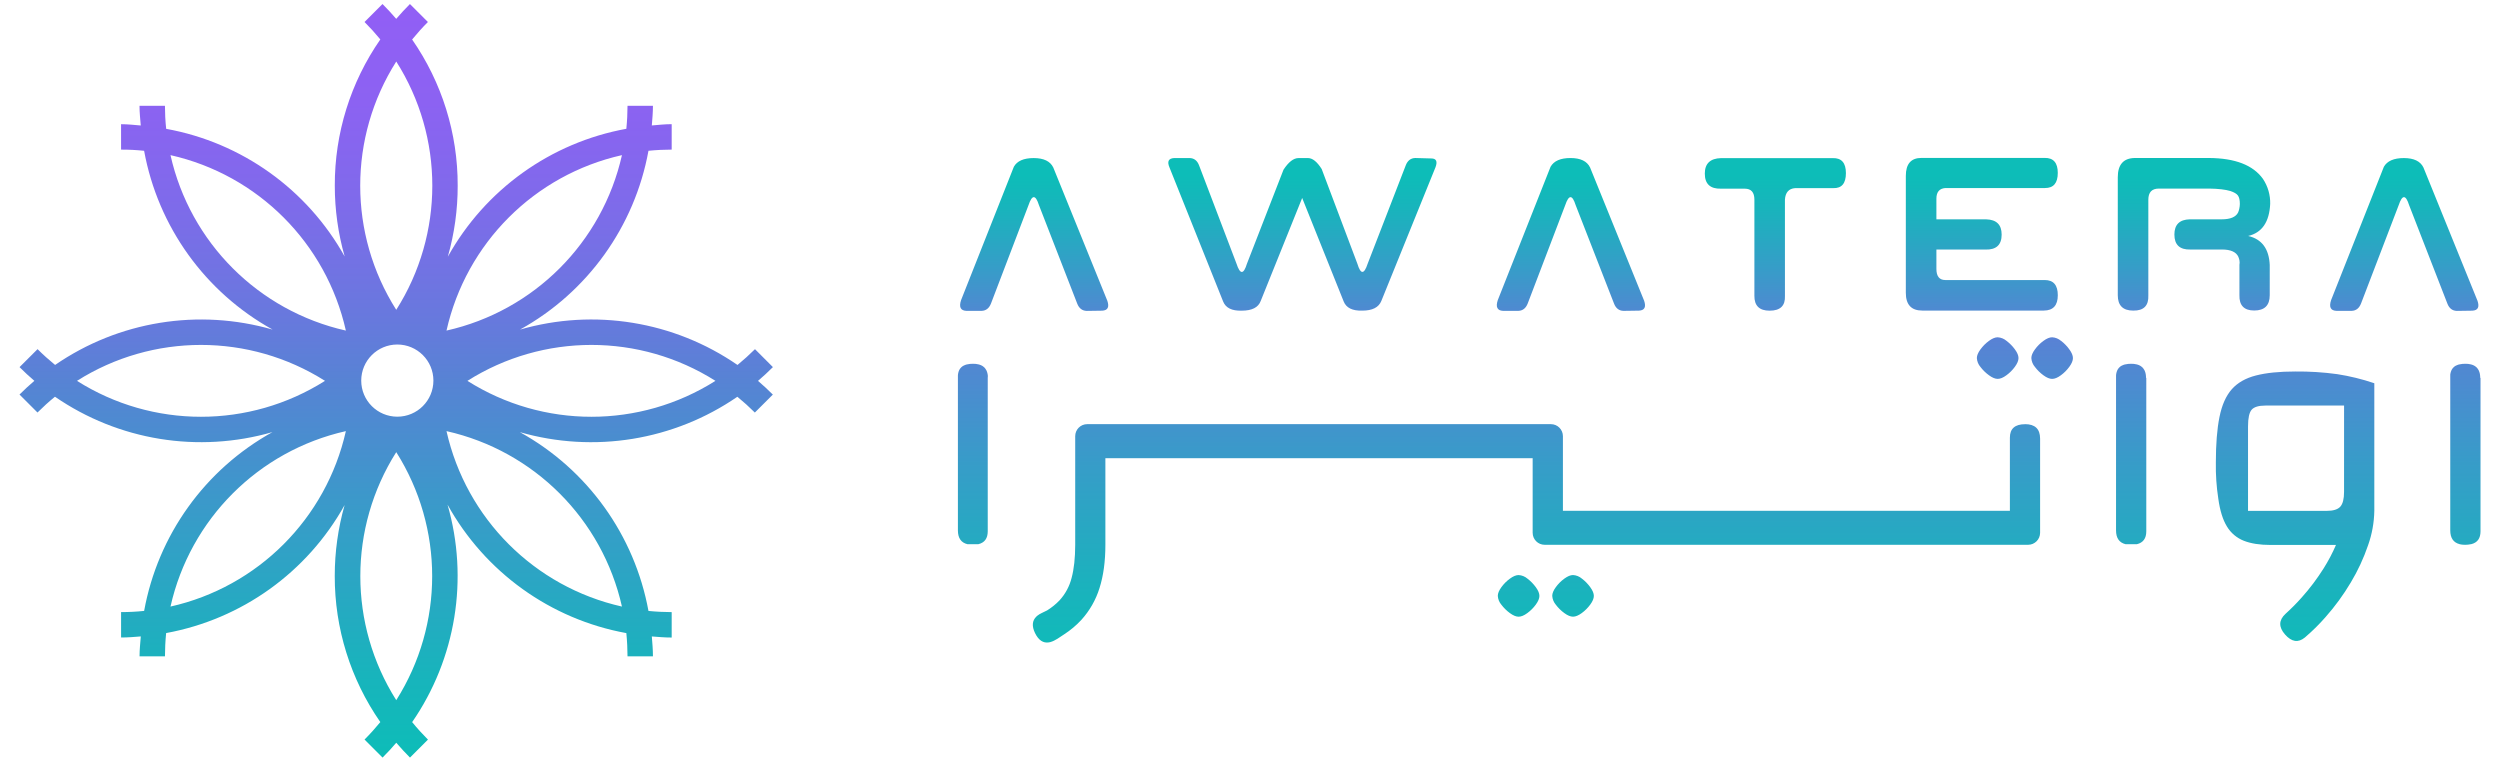
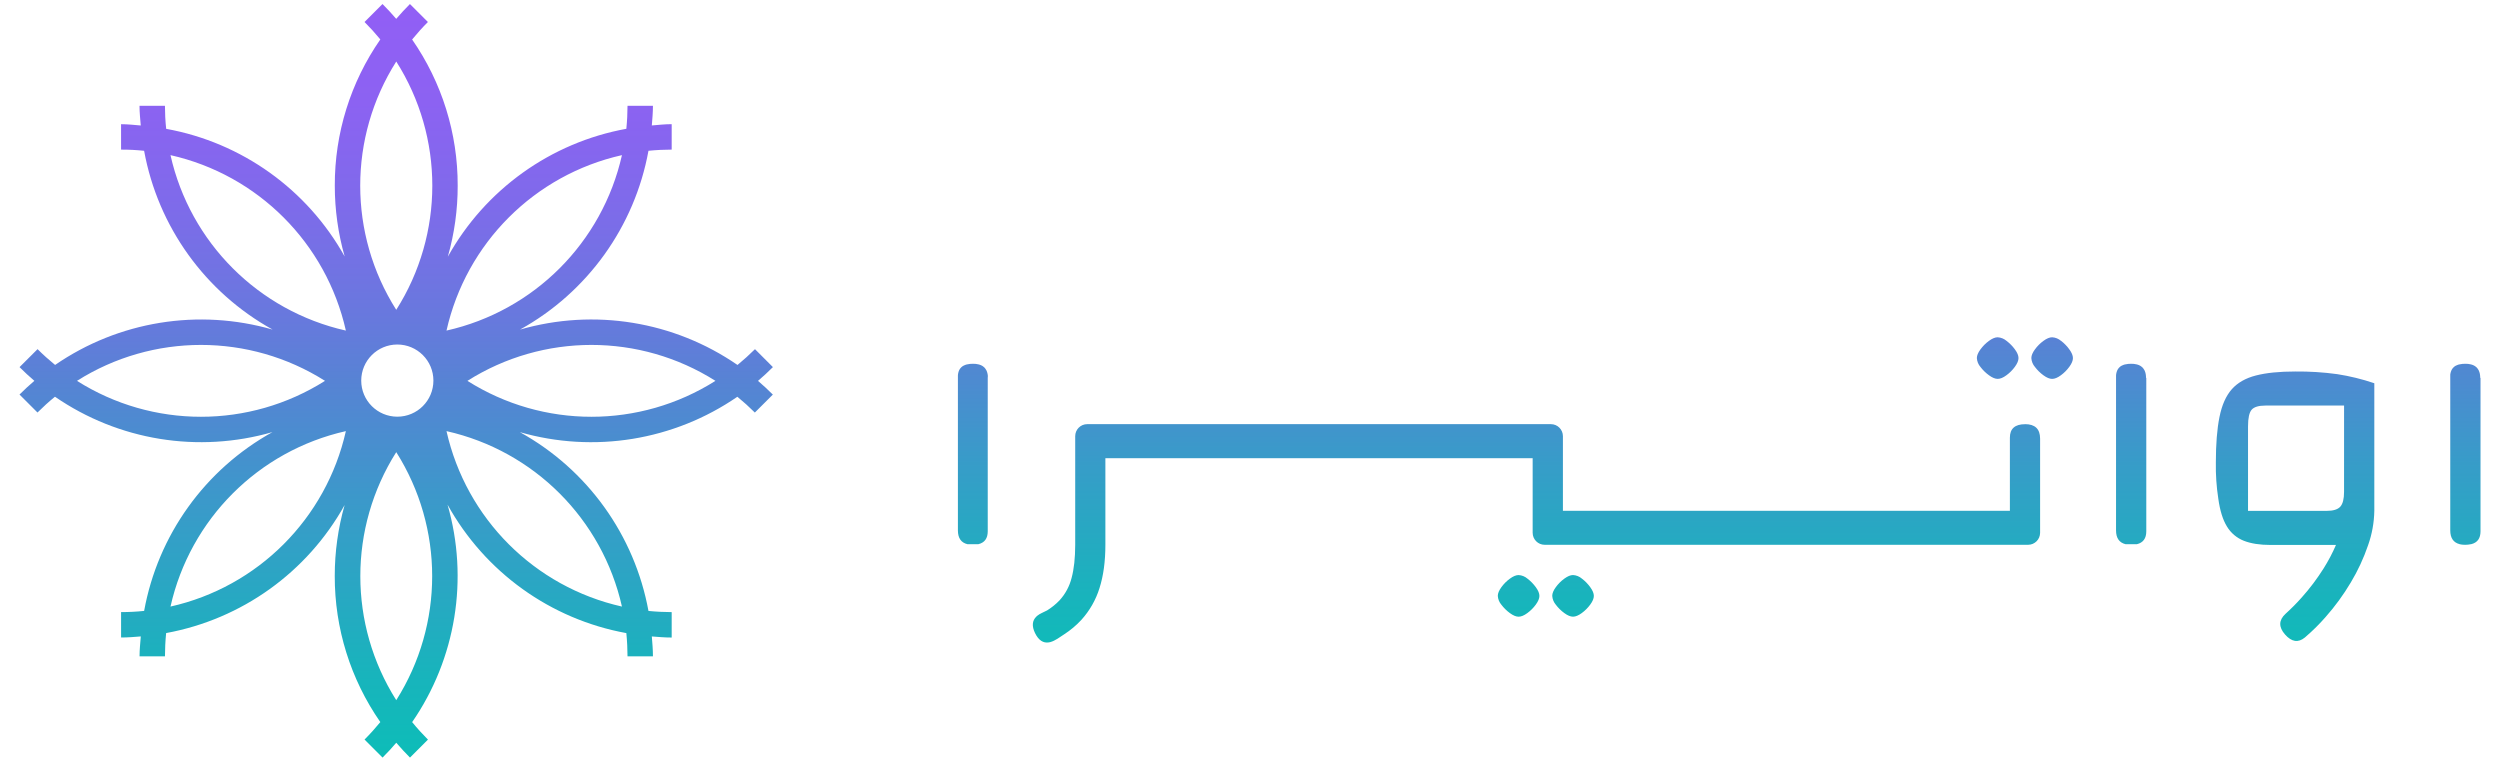
<svg xmlns="http://www.w3.org/2000/svg" xmlns:xlink="http://www.w3.org/1999/xlink" version="1.1" id="Layer_1" x="0px" y="0px" viewBox="0 0 132 40" style="enable-background:new 0 0 132 40;" xml:space="preserve">
  <style type="text/css">
	.st0{fill:url(#SVGID_1_);}
	.st1{fill:url(#SVGID_2_);}
	.st2{fill:url(#SVGID_3_);}
	.st3{fill:url(#SVGID_4_);}
	.st4{fill:url(#SVGID_5_);}
	.st5{fill:url(#SVGID_6_);}
	.st6{fill:url(#SVGID_7_);}
	.st7{fill:url(#SVGID_8_);}
	.st8{fill:url(#SVGID_9_);}
	.st9{clip-path:url(#SVGID_11_);}
	.st10{fill:url(#SVGID_12_);}
	.st11{fill-rule:evenodd;clip-rule:evenodd;fill:url(#SVGID_13_);}
	.st12{fill:url(#SVGID_14_);}
</style>
  <g id="Logo">
    <linearGradient id="SVGID_1_" gradientUnits="userSpaceOnUse" x1="826.99" y1="-951.022" x2="826.99" y2="-409.842" gradientTransform="matrix(1 0 0 -1 0 39.528)">
      <stop offset="0" style="stop-color:#00AAB0" />
      <stop offset="0.11" style="stop-color:#0BA3B1" />
      <stop offset="0.3" style="stop-color:#2A91B4" />
      <stop offset="0.5" style="stop-color:#5079B7" />
      <stop offset="0.58" style="stop-color:#5B6AAC" />
      <stop offset="0.73" style="stop-color:#6D539C" />
      <stop offset="0.87" style="stop-color:#774691" />
      <stop offset="1" style="stop-color:#7B418E" />
    </linearGradient>
    <path class="st0" d="M1097.52,710.15l-12.9-12.91c-4.04,4-8.227,7.783-12.56,11.35c-45.623-31.453-102.95-40.779-156.19-25.41   c48.452-26.807,82.313-73.946,92.25-128.42c5.56-0.56,11.69-0.85,16.67-0.85v-18.26c-5,0-9.49,0.55-14.27,0.92   c0.38-4.78,0.8-9.15,0.8-14.13h-18.26c0,5-0.29,11-0.85,16.53c-54.323,9.919-101.358,43.626-128.21,91.88   c4.724-16.588,7.11-33.753,7.09-51c0.108-37.526-11.314-74.178-32.72-105c3.54-4.33,7.32-8.54,11.33-12.56l-12.91-12.91   c-3.44,3.44-6.723,6.987-9.85,10.64c-3.127-3.66-6.41-7.21-9.85-10.65l-12.91,12.91c4,4,7.78,8.173,11.34,12.52   c-21.408,30.82-32.823,67.475-32.7,105c-0.01,17.207,2.376,34.331,7.09,50.88c-26.866-48.191-73.893-81.827-128.18-91.68   c-0.56-5.55-0.85-11.55-0.85-16.53h-18.26c0,5,0.53,9.35,0.9,14.13c-4.78-0.37-9.18-0.92-14.16-0.92v18.26   c5.531-0.024,11.06,0.259,16.56,0.85c9.96,54.484,43.847,101.622,92.32,128.42c-53.253-15.365-110.589-6.051-156.24,25.38   c-4.33-3.54-8.56-7.32-12.59-11.35l-12.93,12.91c3.447,3.453,6.993,6.737,10.64,9.85c-3.653,3.12-7.207,6.403-10.66,9.85   l12.91,12.91c3.991-3.99,8.18-7.778,12.55-11.35c45.633,31.436,102.955,40.761,156.2,25.41   c-48.432,26.811-82.264,73.954-92.16,128.42c-5.5,0.591-11.029,0.874-16.56,0.85v18.26c5,0,9.38-0.4,14.16-0.77   c-0.37,4.78-0.9,9.31-0.9,14.29h18.26c0-5,0.29-11.14,0.85-16.7c54.32-9.951,101.341-43.677,128.18-91.94   c-4.714,16.562-7.1,33.7-7.09,50.92c-0.099,37.506,11.322,74.137,32.72,104.94c-3.562,4.369-7.344,8.554-11.33,12.54l12.91,12.92   c3.453-3.447,6.737-6.997,9.85-10.65c3.127,3.66,6.41,7.21,9.85,10.65l12.91-12.91c-3.99-3.991-7.778-8.18-11.35-12.55   c31.453-45.626,40.78-102.957,25.41-156.2c26.798,48.465,73.939,82.339,128.42,92.28c0.56,5.56,0.85,11.72,0.85,16.7h18.26   c0-5-0.42-9.51-0.8-14.29c4.78,0.37,9.29,0.77,14.27,0.77v-18.26c-5,0-11.11-0.29-16.67-0.85   c-9.977-54.491-43.882-101.629-92.37-128.42c53.249,15.325,110.563,6.002,156.21-25.41c4.32,3.54,8.52,7.32,12.56,11.35   l12.92-12.91c-3.453-3.453-7.003-6.737-10.65-9.85c3.653-3.12,7.203-6.403,10.65-9.85 M597.71,720   c54.39-34.401,123.73-34.401,178.12,0C721.44,754.401,652.1,754.401,597.71,720 M664.86,882.11   c14.117-62.804,63.151-111.858,125.95-126C776.693,818.914,727.659,867.968,664.86,882.11 M664.86,557.89   c62.799,14.142,111.833,63.196,125.95,126C728.011,669.748,678.977,620.694,664.86,557.89 M827,490.65   c34.54,54.433,34.54,123.917,0,178.35c-34.507-54.425-34.507-123.875,0-178.3 M827,949.32c-34.401-54.394-34.401-123.736,0-178.13   C861.401,825.584,861.401,894.926,827,949.32 M827.78,745.73c-14.315,0.006-25.924-11.595-25.93-25.91   c-0.006-14.315,11.595-25.924,25.91-25.93c14.315-0.006,25.924,11.595,25.93,25.91c0,0.007,0,0.013,0,0.02   C853.69,734.13,842.09,745.73,827.78,745.73 M989.09,557.89c-14.132,62.815-63.185,111.868-126,126   C877.213,621.071,926.271,572.013,989.09,557.89 M989.09,882.11c-62.819-14.123-111.877-63.181-126-126   C925.905,770.242,974.958,819.295,989.09,882.11 M878.11,720c54.39-34.401,123.73-34.401,178.12,0   C1001.84,754.401,932.5,754.401,878.11,720" />
    <linearGradient id="SVGID_2_" gradientUnits="userSpaceOnUse" x1="1285.13" y1="-520.472" x2="1285.13" y2="-630.232" gradientTransform="matrix(1 0 0 -1 0 39.528)">
      <stop offset="0" style="stop-color:#00AAB0" />
      <stop offset="0.01" style="stop-color:#00AAB0" />
      <stop offset="0.22" style="stop-color:#0BA3B1" />
      <stop offset="0.6" style="stop-color:#2A91B4" />
      <stop offset="1" style="stop-color:#5079B7" />
    </linearGradient>
    <path class="st1" d="M1288.56,593.77c-2.42-7.6-4.91-7.6-7.47,0l-27,70.76c-1.333,3.333-3.533,5.063-6.6,5.19h-11.17   c-4.087-0.213-5.317-2.783-3.69-7.71l37.89-95.76c2.32-4.167,7.073-6.25,14.26-6.25s11.877,2.253,14.07,6.76l38.85,95.77   c1.513,4.507,0.28,6.863-3.7,7.07l-11.16,0.16c-3.2-0.107-5.457-1.837-6.77-5.19L1288.56,593.77z" />
    <linearGradient id="SVGID_3_" gradientUnits="userSpaceOnUse" x1="1477.766" y1="-520.432" x2="1477.766" y2="-630.067" gradientTransform="matrix(1 0 0 -1 0 39.528)">
      <stop offset="0" style="stop-color:#00AAB0" />
      <stop offset="0.01" style="stop-color:#00AAB0" />
      <stop offset="0.22" style="stop-color:#0BA3B1" />
      <stop offset="0.6" style="stop-color:#2A91B4" />
      <stop offset="1" style="stop-color:#5079B7" />
    </linearGradient>
    <path class="st2" d="M1552.05,565.07c1.333-3.333,3.59-5.037,6.77-5.11l11.48,0.31c3.61,0,4.64,2.1,3.06,6.3l-38.92,96.07   c-1.88,4.62-6.44,6.927-13.68,6.92c-7.067,0.213-11.52-1.987-13.36-6.6l-29.8-74.3l-29.8,74c-1.733,4.62-6.267,6.927-13.6,6.92   c-7.08,0.213-11.537-1.987-13.37-6.6l-38.52-96.24c-1.84-4.293-0.713-6.547,3.38-6.76h11.16c3.1,0.107,5.303,1.773,6.61,5l27,70.91   c2.573,7.867,5.063,7.867,7.47,0l26.26-67.53c3.647-5.573,7.25-8.36,10.81-8.36h6.77c3.24,0,6.517,2.62,9.83,7.86l25.62,68   c2.36,7.867,4.827,7.867,7.4,0L1552.05,565.07z" />
    <linearGradient id="SVGID_4_" gradientUnits="userSpaceOnUse" x1="1670.598" y1="-520.432" x2="1670.598" y2="-630.192" gradientTransform="matrix(1 0 0 -1 0 39.528)">
      <stop offset="0" style="stop-color:#00AAB0" />
      <stop offset="0.01" style="stop-color:#00AAB0" />
      <stop offset="0.22" style="stop-color:#0BA3B1" />
      <stop offset="0.6" style="stop-color:#2A91B4" />
      <stop offset="1" style="stop-color:#5079B7" />
    </linearGradient>
    <path class="st3" d="M1674,593.77c-2.413-7.6-4.903-7.6-7.47,0l-27,70.76c-1.333,3.333-3.533,5.063-6.6,5.19h-11.16   c-4.093-0.213-5.327-2.783-3.7-7.71l37.9-95.76c2.36-4.193,7.13-6.29,14.31-6.29c7.18,0,11.87,2.253,14.07,6.76l38.84,95.77   c1.52,4.507,0.287,6.863-3.7,7.07l-11.16,0.16c-3.2-0.107-5.453-1.837-6.76-5.19L1674,593.77z" />
    <linearGradient id="SVGID_5_" gradientUnits="userSpaceOnUse" x1="1817.44" y1="-520.503" x2="1817.44" y2="-630.082" gradientTransform="matrix(1 0 0 -1 0 39.528)">
      <stop offset="0" style="stop-color:#00AAB0" />
      <stop offset="0.01" style="stop-color:#00AAB0" />
      <stop offset="0.22" style="stop-color:#0BA3B1" />
      <stop offset="0.6" style="stop-color:#2A91B4" />
      <stop offset="1" style="stop-color:#5079B7" />
    </linearGradient>
-     <path class="st4" d="M1824.31,659c0.32,7.067-3.347,10.603-11,10.61c-7.387,0-11.03-3.59-10.93-10.77v-69   c0-5.24-2.303-7.86-6.91-7.86h-17.07c-7.76,0.2-11.637-3.417-11.63-10.85c0-7.18,3.877-10.877,11.63-11.09h80.2   c6.34-0.213,9.51,3.377,9.51,10.77c0,7.393-3.037,10.983-9.11,10.77h-27.3c-4.613,0.32-7.077,3.1-7.39,8.34L1824.31,659z" />
    <linearGradient id="SVGID_6_" gradientUnits="userSpaceOnUse" x1="1965.7" y1="-520.36" x2="1965.7" y2="-630.002" gradientTransform="matrix(1 0 0 -1 0 39.528)">
      <stop offset="0" style="stop-color:#00AAB0" />
      <stop offset="0.01" style="stop-color:#00AAB0" />
      <stop offset="0.22" style="stop-color:#0BA3B1" />
      <stop offset="0.6" style="stop-color:#2A91B4" />
      <stop offset="1" style="stop-color:#5079B7" />
    </linearGradient>
-     <path class="st5" d="M1933.08,625.69v13.92c0,5.333,2.147,8,6.44,8h71.39c6.24,0,9.36,3.64,9.36,10.92c0,7.28-3.333,10.947-10,11   h-87.35c-7.86,0-11.79-4.247-11.79-12.74v-84c0-8.6,3.747-12.9,11.24-12.9h88.53c6.24-0.1,9.36,3.49,9.36,10.77   s-3.067,10.897-9.2,10.85h-71.55c-4.3,0.32-6.447,2.887-6.44,7.7V604h35.77c7.393,0.213,11.09,3.857,11.09,10.93   c0,7.387-3.853,10.977-11.56,10.77L1933.08,625.69z" />
    <linearGradient id="SVGID_7_" gradientUnits="userSpaceOnUse" x1="2118.075" y1="-520.432" x2="2118.075" y2="-630.025" gradientTransform="matrix(1 0 0 -1 0 39.528)">
      <stop offset="0" style="stop-color:#00AAB0" />
      <stop offset="0.01" style="stop-color:#00AAB0" />
      <stop offset="0.22" style="stop-color:#0BA3B1" />
      <stop offset="0.6" style="stop-color:#2A91B4" />
      <stop offset="1" style="stop-color:#5079B7" />
    </linearGradient>
    <path class="st6" d="M2115.51,625.69c-7.673,0.207-11.51-3.383-11.51-10.77c0-7.08,3.667-10.72,11-10.92h23   c6.24,0,10.17-1.667,11.79-5c0.345-0.826,0.61-1.683,0.79-2.56c0.256-1.129,0.397-2.282,0.42-3.44c0-2.77-0.46-4.81-1.37-6.09   s-2.77-2.37-5.55-3.27c-3.45-1-8.47-1.62-15-1.72h-36.25c-5.027,0-7.543,2.667-7.55,8v68.63c0.32,7.453-3.297,11.12-10.85,11   c-7.387,0-11.08-3.667-11.08-11V573.8c0-9.12,4.087-13.733,12.26-13.84h53.15c18.82,0.107,31.767,5.107,38.84,15   c3.545,5.321,5.358,11.608,5.19,18c-0.62,13-5.886,20.667-15.8,23c9.8,2.253,14.96,9.2,15.48,20.84v21.69c0,7.333-3.72,11-11.16,11   c-7.28,0-10.817-3.667-10.61-11V636.7c0.201-1.077,0.201-2.183,0-3.26c-0.178-0.877-0.443-1.735-0.79-2.56   c-1.62-3.46-5.55-5.19-11.79-5.19H2115.51z" />
    <linearGradient id="SVGID_8_" gradientUnits="userSpaceOnUse" x1="2269.083" y1="-520.472" x2="2269.083" y2="-630.232" gradientTransform="matrix(1 0 0 -1 0 39.528)">
      <stop offset="0" style="stop-color:#00AAB0" />
      <stop offset="0.01" style="stop-color:#00AAB0" />
      <stop offset="0.22" style="stop-color:#0BA3B1" />
      <stop offset="0.6" style="stop-color:#2A91B4" />
      <stop offset="1" style="stop-color:#5079B7" />
    </linearGradient>
    <path class="st7" d="M2272.55,593.77c-2.413-7.6-4.9-7.6-7.46,0L2238,664.53c-1.333,3.333-3.533,5.063-6.6,5.19h-11.17   c-4.093-0.213-5.327-2.783-3.7-7.71l37.9-95.76c2.38-4.167,7.164-6.25,14.35-6.25c7.187,0,11.877,2.253,14.07,6.76l38.85,95.77   c1.52,4.507,0.287,6.863-3.7,7.07l-11.17,0.16c-3.19-0.11-5.45-1.84-6.76-5.19L2272.55,593.77z" />
    <linearGradient id="SVGID_9_" gradientUnits="userSpaceOnUse" x1="1777.072" y1="-868.421" x2="1777.072" y2="-649.182" gradientTransform="matrix(1 0 0 -1 0 39.528)">
      <stop offset="0" style="stop-color:#00AAB0" />
      <stop offset="0.01" style="stop-color:#00AAB0" />
      <stop offset="0.22" style="stop-color:#0BA3B1" />
      <stop offset="0.6" style="stop-color:#2A91B4" />
      <stop offset="1" style="stop-color:#5079B7" />
    </linearGradient>
-     <path class="st8" d="M1684.49,868.17c1.72,2.35,2.58,4.44,2.58,6.25s-0.86,3.89-2.58,6.24c-1.709,2.339-3.771,4.401-6.11,6.11   c-2.36,1.72-4.443,2.58-6.25,2.58c-1.807,0-3.887-0.86-6.24-2.58c-2.319-1.69-4.378-3.712-6.11-6   c-1.534-1.788-2.44-4.029-2.58-6.38c0-1.81,0.86-3.9,2.58-6.25c1.707-2.342,3.768-4.403,6.11-6.11c2.347-1.72,4.427-2.58,6.24-2.58   c2.352,0.138,4.593,1.045,6.38,2.58C1680.793,863.773,1682.807,865.842,1684.49,868.17z M1639.41,862.06   c-1.787-1.535-4.028-2.442-6.38-2.58c-1.807,0-3.887,0.86-6.24,2.58c-2.342,1.707-4.403,3.768-6.11,6.11   c-1.72,2.35-2.58,4.44-2.58,6.25c0.14,2.351,1.046,4.592,2.58,6.38c1.732,2.288,3.791,4.31,6.11,6c2.353,1.72,4.433,2.58,6.24,2.58   c1.807,0,3.89-0.86,6.25-2.58c2.339-1.709,4.401-3.771,6.11-6.11c1.72-2.347,2.58-4.427,2.58-6.24c0-1.81-0.86-3.9-2.58-6.25   C1643.708,865.872,1641.693,863.803,1639.41,862.06z M1970.86,716c2.35,1.72,4.44,2.58,6.25,2.58s3.89-0.86,6.24-2.58   c2.342-1.707,4.403-3.768,6.11-6.11c1.72-2.35,2.58-4.44,2.58-6.25s-0.86-3.89-2.58-6.24c-1.693-2.317-3.714-4.375-6-6.11   c-1.788-1.534-4.029-2.44-6.38-2.58c-1.81,0-3.9,0.86-6.25,2.58c-2.339,1.709-4.401,3.771-6.11,6.11   c-1.72,2.347-2.58,4.427-2.58,6.24c0.136,2.352,1.043,4.594,2.58,6.38C1966.463,712.303,1968.532,714.318,1970.86,716z    M2022.59,691.29c-1.787-1.535-4.028-2.442-6.38-2.58c-1.807,0-3.887,0.86-6.24,2.58c-2.344,1.704-4.406,3.766-6.11,6.11   c-1.73,2.35-2.58,4.43-2.58,6.24c0.132,2.353,1.039,4.597,2.58,6.38c1.727,2.292,3.787,4.315,6.11,6   c2.347,1.72,4.427,2.58,6.24,2.58c1.813,0,3.897-0.86,6.25-2.58c2.336-1.71,4.394-3.771,6.1-6.11c1.72-2.35,2.58-4.44,2.58-6.25   s-0.86-3.89-2.58-6.24c-1.679-2.34-3.69-4.422-5.97-6.18V691.29z M2247.59,721.75v91.62c-0.147,8.426-1.663,16.771-4.49,24.71   c-3.171,9.279-7.311,18.198-12.35,26.61c-5.297,8.938-11.435,17.349-18.33,25.12c-4.381,4.987-9.103,9.665-14.13,14l-0.12,0.11   l-0.5,0.43c-4.74,3.88-9.463,3.15-14.17-2.19c-4.707-5.34-4.6-10.29,0.32-14.85l0,0c4.086-3.686,7.965-7.596,11.62-11.71   c5.832-6.508,11.101-13.5,15.75-20.9c3.384-5.378,6.349-11.008,8.87-16.84h-46.89c-7.78,0-14.203-1-19.27-3   c-5.043-1.966-9.294-5.545-12.09-10.18c-2.98-4.793-5.06-11.46-6.24-20c-1.334-8.66-1.926-17.419-1.77-26.18   c0-13.04,0.86-23.857,2.58-32.45c1.72-8.593,4.664-15.26,8.83-20c4.16-4.707,9.953-8.01,17.38-9.91   c7.427-1.9,16.837-2.85,28.23-2.85c10.083-0.1,20.159,0.535,30.15,1.9c9.035,1.398,17.931,3.576,26.59,6.51L2247.59,721.75z    M2225.86,737.75h-56.48c-4.887,0-8.19,1-9.91,3c-1.72,2-2.58,5.983-2.58,11.95v60.67h56.48c4.713,0,7.973-1,9.78-3   c1.807-2,2.71-5.53,2.71-10.59V737.75z M2323.6,717.41c0,0.21,0,0.41,0,0.63v-0.31c-0.02-0.13-0.02-0.24-0.03-0.35L2323.6,717.41z    M2323.6,717.41L2323.6,717.41v-0.62l0,0c0-0.19,0-0.38-0.06-0.57s0-0.39-0.07-0.58s-0.06-0.37-0.1-0.56s-0.06-0.33-0.1-0.5   l-0.12-0.44c-0.019-0.078-0.042-0.155-0.07-0.23c0-0.1-0.06-0.21-0.1-0.31c-0.107-0.313-0.23-0.62-0.37-0.92l-0.11-0.22   c-0.031-0.079-0.067-0.156-0.11-0.23c-0.222-0.403-0.476-0.788-0.76-1.15l-0.17-0.21c-0.109-0.139-0.23-0.27-0.36-0.39l-0.2-0.2   c-0.287-0.277-0.598-0.528-0.93-0.75c-0.08-0.05-0.15-0.11-0.23-0.15c-0.212-0.14-0.432-0.267-0.66-0.38l-0.35-0.17l-0.36-0.16l0,0   l-0.71-0.26c-0.153-0.057-0.31-0.104-0.47-0.14l-0.34-0.09l0,0c-1.31-0.309-2.654-0.457-4-0.44c-1.386-0.015-2.769,0.133-4.12,0.44   l-0.33,0.08h-0.13l-0.75,0.24c-0.25,0.09-0.49,0.18-0.72,0.28l0,0l-0.27,0.13l-0.15,0.07l-0.23,0.12h-0.09   c-0.2,0.11-0.39,0.23-0.58,0.36l-0.29,0.21l0,0l-0.25,0.2l-0.25,0.22l-0.18,0.17l-0.13,0.12c-0.085,0.082-0.166,0.168-0.24,0.26   l-0.16,0.18c-0.13,0.15-0.24,0.3-0.35,0.45l-0.15,0.22c-0.11,0.17-0.22,0.35-0.32,0.53s-0.17,0.33-0.25,0.5s-0.07,0.15-0.1,0.23   s-0.1,0.23-0.14,0.34l-0.15,0.42c0,0.13-0.08,0.25-0.11,0.38s-0.07,0.24-0.09,0.37s0,0,0,0s-0.06,0.25-0.08,0.38l-0.09,0.47   l-0.06,0.44c0,0.22,0,0.44,0,0.67c-0.005,0.087-0.005,0.173,0,0.26c0,0.11,0,0.23,0,0.34s0,0.32,0,0.48v110.12   c0,5.493,2.283,8.797,6.85,9.91h8.09c4.52-1.08,6.78-4.163,6.78-9.25V718c-0.229-0.21-0.229-0.41-0.239-0.62L2323.6,717.41z    M2083.6,717.41L2083.6,717.41c0-0.21,0-0.42,0-0.62l0,0c0-0.19,0-0.38-0.05-0.57s0-0.39-0.07-0.58s-0.06-0.37-0.1-0.56   s-0.07-0.33-0.11-0.5s-0.07-0.3-0.11-0.44c-0.019-0.078-0.042-0.155-0.07-0.23c0-0.1-0.06-0.21-0.1-0.31   c-0.107-0.313-0.23-0.62-0.37-0.92l-0.11-0.22c-0.031-0.079-0.067-0.156-0.11-0.23c-0.222-0.403-0.476-0.788-0.76-1.15l-0.17-0.21   c-0.109-0.139-0.23-0.27-0.36-0.39c-0.07-0.07-0.13-0.14-0.2-0.2c-0.289-0.275-0.6-0.525-0.93-0.75l-0.23-0.15   c-0.215-0.14-0.439-0.267-0.67-0.38l-0.34-0.17l-0.36-0.16l0,0l-0.71-0.26c-0.153-0.057-0.31-0.104-0.47-0.14l-0.34-0.09l0,0   c-1.31-0.31-2.654-0.458-4-0.44c-1.383-0.015-2.762,0.133-4.11,0.44l-0.33,0.08h-0.13l-0.76,0.24l-0.71,0.28l0,0l-0.27,0.13   l-0.16,0.07l-0.22,0.12h-0.09c-0.2,0.11-0.39,0.23-0.58,0.36l-0.29,0.21l0,0l-0.25,0.2l-0.25,0.22l-0.18,0.17l-0.13,0.12   c-0.085,0.082-0.166,0.168-0.24,0.26l-0.16,0.18c-0.13,0.15-0.24,0.3-0.35,0.45l-0.15,0.22c-0.11,0.17-0.22,0.35-0.32,0.53   s-0.17,0.33-0.25,0.5c-0.039,0.074-0.073,0.151-0.1,0.23c-0.05,0.11-0.1,0.23-0.14,0.34l-0.15,0.42c0,0.13-0.08,0.25-0.11,0.38   s-0.07,0.24-0.09,0.37s0,0,0,0s-0.06,0.25-0.08,0.38c-0.041,0.154-0.071,0.311-0.09,0.47l-0.06,0.44l-0.06,0.67   c0,0.08,0,0.17,0,0.26s0,0.23,0,0.34v110.6c0,5.493,2.283,8.797,6.85,9.91h8.09c4.52-1.08,6.78-4.163,6.78-9.25V718   c-0.219-0.21-0.229-0.41-0.229-0.62L2083.6,717.41z M1251.84,717.41L1251.84,717.41c0-0.21,0-0.42,0-0.62l0,0c0-0.19,0-0.38,0-0.57   s0-0.39-0.08-0.58s-0.06-0.37-0.09-0.56s-0.07-0.33-0.11-0.5s-0.07-0.3-0.12-0.44c-0.016-0.078-0.036-0.155-0.06-0.23   c0-0.1-0.06-0.21-0.1-0.31c-0.107-0.313-0.23-0.62-0.37-0.92l-0.11-0.22l-0.12-0.23c-0.215-0.405-0.466-0.79-0.75-1.15l-0.18-0.21   c-0.109-0.139-0.23-0.27-0.36-0.39l-0.19-0.2c-0.291-0.277-0.605-0.528-0.94-0.75c-0.073-0.056-0.15-0.106-0.23-0.15   c-0.211-0.142-0.431-0.269-0.66-0.38l-0.35-0.17l-0.35-0.16l0,0c-0.23-0.09-0.47-0.18-0.72-0.26c-0.153-0.057-0.31-0.104-0.47-0.14   l-0.33-0.09l0,0c-1.31-0.309-2.654-0.457-4-0.44c-1.386-0.015-2.769,0.133-4.12,0.44l-0.33,0.08h-0.13l-0.75,0.24l-0.71,0.28l0,0   l-0.27,0.13l-0.15,0.07l-0.22,0.12h-0.09c-0.2,0.11-0.39,0.23-0.58,0.36l-0.3,0.21l0,0l-0.25,0.2l-0.26,0.22l-0.18,0.17l-0.13,0.12   c-0.08,0.09-0.17,0.17-0.24,0.26l-0.16,0.18c-0.12,0.15-0.24,0.3-0.34,0.45s-0.11,0.15-0.16,0.22s-0.21,0.35-0.31,0.53   c-0.097,0.161-0.183,0.328-0.26,0.5c0,0.07-0.07,0.15-0.1,0.23s-0.1,0.23-0.14,0.34s-0.1,0.28-0.14,0.42s-0.08,0.25-0.11,0.38   s-0.07,0.24-0.1,0.37s0,0,0,0s-0.05,0.25-0.08,0.38s-0.06,0.31-0.08,0.47s0,0.29-0.06,0.44s-0.05,0.44-0.06,0.67s0,0.17,0,0.26   s0,0.23,0,0.34s0,0.32,0,0.48v110.12c0,5.493,2.287,8.797,6.86,9.91h7.8c4.52-1.08,6.777-4.163,6.77-9.25v-110.7L1251.84,717.41z    M2318.35,708.63c-0.23-0.09-0.47-0.19-0.71-0.26L2318.35,708.63z M2308.77,837.36c1.311,0.306,2.654,0.45,4,0.43   c1.389,0.018,2.775-0.126,4.13-0.43H2308.77z M1996.77,751.14c-7.28,0-10.917,3.23-10.91,9.69v52.52h-321v-53.6   c0-4.768-3.862-8.635-8.63-8.64h-333c-4.766,0-8.63,3.864-8.63,8.63c0,0.003,0,0.007,0,0.01v78c0,9.413-0.86,17.333-2.58,23.76   c-1.507,6.026-4.494,11.58-8.69,16.16c-2.65,2.767-5.64,5.187-8.9,7.2l-3.82,1.86c-1.173,0.526-2.275,1.198-3.28,2l-0.6,0.54   c-3.06,2.933-3.393,6.877-1,11.83c2.513,5.167,5.847,7.41,10,6.73c0.374-0.058,0.745-0.138,1.11-0.24   c3.32-0.91,6.82-3.57,9.84-5.55c4.542-2.939,8.701-6.433,12.38-10.4c5.944-6.565,10.381-14.35,13-22.81   c2.807-8.78,4.21-19.143,4.21-31.09v-62.19h306.85v53.58c0,4.766,3.864,8.63,8.63,8.63l0,0h347.18c4.766,0,8.63-3.864,8.63-8.63   l0,0v-67.68c-0.026-6.893-3.643-10.34-10.85-10.34L1996.77,751.14z" />
  </g>
  <g>
    <defs>
      <rect id="SVGID_10_" y="0" width="132" height="40" />
    </defs>
    <clipPath id="SVGID_11_">
      <use xlink:href="#SVGID_10_" style="overflow:visible;" />
    </clipPath>
    <g class="st9">
      <linearGradient id="SVGID_12_" gradientUnits="userSpaceOnUse" x1="144.273" y1="-88.309" x2="144.273" y2="-48.521" gradientTransform="matrix(1 0 0 -1 -123.352 -48.309)">
        <stop offset="0" style="stop-color:#0DBDB8" />
        <stop offset="0.11" style="stop-color:#18B4BC" />
        <stop offset="0.31" style="stop-color:#369DC8" />
        <stop offset="0.5" style="stop-color:#5783D4" />
        <stop offset="0.58" style="stop-color:#6779DD" />
        <stop offset="0.73" style="stop-color:#7E6BEA" />
        <stop offset="0.87" style="stop-color:#8C62F2" />
        <stop offset="0.99" style="stop-color:#915FF5" />
      </linearGradient>
      <path class="st10" d="M40.811,19.385l-0.948-0.949c-0.297,0.294-0.605,0.572-0.923,0.834c-3.354-2.312-7.569-2.998-11.483-1.868    c3.562-1.971,6.052-5.437,6.782-9.441c0.409-0.041,0.859-0.062,1.226-0.062V6.556c-0.368,0-0.698,0.04-1.049,0.068    c0.028-0.351,0.059-0.673,0.059-1.039h-1.342c0,0.368-0.021,0.809-0.062,1.215c-3.994,0.729-7.452,3.207-9.426,6.755    c0.347-1.22,0.523-2.482,0.521-3.75c0.008-2.759-0.832-5.454-2.406-7.72c0.26-0.318,0.538-0.628,0.833-0.923l-0.949-0.949    c-0.253,0.253-0.494,0.514-0.724,0.782c-0.23-0.269-0.471-0.53-0.724-0.783l-0.949,0.949c0.294,0.294,0.572,0.601,0.834,0.92    c-1.574,2.266-2.413,4.961-2.404,7.72c-0.001,1.265,0.175,2.524,0.521,3.741c-1.975-3.543-5.433-6.016-9.424-6.74    C8.73,6.394,8.709,5.953,8.709,5.587H7.366c0,0.368,0.039,0.687,0.066,1.039c-0.351-0.028-0.674-0.068-1.04-0.068V7.9    c0.407-0.002,0.813,0.019,1.217,0.062c0.732,4.006,3.224,7.471,6.787,9.441c-3.915-1.13-8.131-0.445-11.487,1.866    c-0.318-0.26-0.629-0.538-0.926-0.834l-0.951,0.949c0.253,0.254,0.514,0.495,0.782,0.724c-0.269,0.229-0.53,0.471-0.784,0.724    l0.949,0.949c0.293-0.293,0.601-0.572,0.923-0.834c3.355,2.311,7.569,2.997,11.484,1.868c-3.561,1.971-6.048,5.437-6.776,9.441    c-0.404,0.043-0.811,0.064-1.217,0.062v1.342c0.368,0,0.69-0.029,1.041-0.057c-0.027,0.351-0.066,0.684-0.066,1.051H8.71    c0-0.368,0.021-0.819,0.062-1.228c3.994-0.732,7.451-3.211,9.424-6.759c-0.347,1.218-0.522,2.478-0.521,3.744    c-0.007,2.757,0.832,5.451,2.406,7.715c-0.262,0.321-0.54,0.629-0.833,0.922L20.199,40c0.254-0.253,0.495-0.514,0.724-0.783    c0.23,0.269,0.471,0.53,0.724,0.783l0.949-0.949c-0.293-0.293-0.572-0.601-0.834-0.923c2.312-3.354,2.998-7.569,1.868-11.484    c1.97,3.563,5.436,6.054,9.441,6.784c0.041,0.409,0.062,0.862,0.062,1.228h1.342c0-0.368-0.031-0.699-0.059-1.051    c0.351,0.027,0.683,0.057,1.049,0.057V32.32c-0.368,0-0.817-0.021-1.226-0.062c-0.734-4.006-3.226-7.472-6.791-9.441    c3.915,1.127,8.129,0.441,11.485-1.868c0.318,0.26,0.626,0.538,0.923,0.834l0.95-0.949c-0.254-0.254-0.515-0.495-0.783-0.724    c0.269-0.229,0.53-0.471,0.783-0.724 M4.065,20.109c3.999-2.529,9.097-2.529,13.095,0C13.161,22.638,8.063,22.638,4.065,20.109z     M9.002,32.027c1.038-4.617,4.643-8.224,9.26-9.264C17.224,27.381,13.619,30.988,9.002,32.027z M9.002,8.191    c4.617,1.04,8.222,4.646,9.26,9.264C13.644,16.415,10.039,12.808,9.002,8.191z M20.922,3.247c2.539,4.002,2.539,9.11,0,13.112    c-2.537-4.001-2.537-9.107,0-13.109 M20.922,36.969c-2.529-3.999-2.529-9.097,0-13.096C23.451,27.872,23.451,32.97,20.922,36.969z     M20.979,22.001c-1.052,0-1.906-0.852-1.906-1.905c0-1.052,0.852-1.906,1.905-1.906c1.052,0,1.906,0.852,1.906,1.905v0.001    C22.884,21.148,22.032,22.001,20.979,22.001z M32.839,8.191c-1.039,4.618-4.645,8.225-9.264,9.264    C24.614,12.836,28.221,9.229,32.839,8.191z M32.839,32.027c-4.619-1.038-8.225-4.645-9.264-9.264    C28.194,23.803,31.8,27.409,32.839,32.027z M24.68,20.109c3.999-2.529,9.097-2.529,13.095,0    C33.776,22.638,28.679,22.638,24.68,20.109z" />
      <linearGradient id="SVGID_13_" gradientUnits="userSpaceOnUse" x1="214.129" y1="-57.584" x2="214.129" y2="-73.32" gradientTransform="matrix(1 0 0 -1 -123.352 -48.309)">
        <stop offset="0" style="stop-color:#0DBDB8" />
        <stop offset="0.11" style="stop-color:#18B4BC" />
        <stop offset="0.31" style="stop-color:#369DC8" />
        <stop offset="0.5" style="stop-color:#5783D4" />
        <stop offset="0.58" style="stop-color:#6779DD" />
        <stop offset="0.73" style="stop-color:#7E6BEA" />
        <stop offset="0.87" style="stop-color:#8C62F2" />
        <stop offset="0.99" style="stop-color:#915FF5" />
      </linearGradient>
-       <path class="st11" d="M102.242,14.198v-1.023l2.595,0.002c0.567,0.015,0.85-0.249,0.85-0.792c0-0.52-0.271-0.788-0.815-0.804    h-2.63v-1.087c-0.001-0.354,0.157-0.542,0.473-0.566h5.26c0.451,0.003,0.676-0.263,0.676-0.798s-0.229-0.799-0.688-0.792h-6.509    c-0.551,0-0.826,0.316-0.826,0.948v6.175c0,0.625,0.289,0.937,0.867,0.937h6.422c0.49-0.004,0.735-0.274,0.735-0.809    c0-0.535-0.229-0.803-0.688-0.803h-5.249C102.4,14.786,102.242,14.59,102.242,14.198z M74.228,8.719    c0.098-0.245,0.264-0.37,0.498-0.376l0.844,0.023c0.265,0,0.341,0.154,0.225,0.463l-2.861,7.063    c-0.138,0.34-0.473,0.509-1.006,0.509c-0.52,0.016-0.847-0.146-0.982-0.485l-2.191-5.463l-2.191,5.441    c-0.127,0.34-0.461,0.509-1,0.509c-0.521,0.016-0.848-0.146-0.983-0.485l-2.832-7.076c-0.135-0.316-0.052-0.481,0.249-0.497h0.82    c0.228,0.008,0.39,0.13,0.486,0.368l1.985,5.213c0.189,0.578,0.372,0.578,0.549,0l1.931-4.965c0.268-0.41,0.533-0.615,0.795-0.615    h0.498c0.238,0,0.479,0.193,0.723,0.578l1.884,4.999c0.174,0.578,0.355,0.578,0.544,0L74.228,8.719z M54.856,10.829    c-0.178-0.559-0.361-0.559-0.549,0l-1.985,5.202c-0.098,0.245-0.26,0.372-0.485,0.382h-0.821c-0.3-0.016-0.391-0.205-0.271-0.567    l2.786-7.04c0.171-0.306,0.52-0.46,1.048-0.46s0.873,0.166,1.034,0.497l2.856,7.041c0.111,0.331,0.021,0.505-0.272,0.52    l-0.82,0.012c-0.235-0.008-0.401-0.135-0.498-0.382L54.856,10.829z M82.645,10.829c0.189-0.559,0.372-0.559,0.549,0l2.028,5.203    c0.096,0.247,0.262,0.374,0.497,0.382l0.82-0.012c0.293-0.015,0.384-0.189,0.272-0.52l-2.856-7.041    c-0.161-0.331-0.506-0.497-1.034-0.497s-0.878,0.154-1.052,0.462l-2.786,7.04c-0.12,0.362-0.029,0.551,0.272,0.567h0.82    c0.225-0.01,0.387-0.137,0.485-0.382L82.645,10.829z M94.245,15.624c0.024,0.52-0.246,0.78-0.809,0.78    c-0.543,0-0.811-0.264-0.804-0.792V10.54c0-0.385-0.169-0.578-0.508-0.578h-1.255c-0.571,0.015-0.856-0.251-0.855-0.798    c0-0.528,0.285-0.8,0.855-0.815h5.896c0.466-0.016,0.699,0.248,0.699,0.792s-0.223,0.808-0.67,0.792h-2.007    c-0.339,0.024-0.52,0.228-0.543,0.613L94.245,15.624z M115.654,13.175c-0.564,0.015-0.846-0.249-0.846-0.792    c0-0.521,0.27-0.788,0.809-0.803h1.691c0.459,0,0.748-0.123,0.867-0.368c0.025-0.061,0.045-0.124,0.058-0.188    c0.019-0.083,0.029-0.168,0.031-0.253c0-0.204-0.034-0.354-0.101-0.448s-0.204-0.174-0.408-0.24    c-0.254-0.074-0.623-0.119-1.103-0.126h-2.665c-0.37,0-0.555,0.196-0.555,0.588v5.046c0.024,0.548-0.242,0.818-0.798,0.809    c-0.543,0-0.815-0.27-0.815-0.809V9.36c0-0.671,0.3-1.01,0.901-1.018h3.908c1.384,0.008,2.335,0.375,2.856,1.103    c0.261,0.391,0.394,0.853,0.382,1.323c-0.046,0.956-0.433,1.519-1.162,1.691c0.72,0.166,1.1,0.676,1.138,1.532v1.595    c0,0.539-0.273,0.809-0.82,0.809c-0.535,0-0.795-0.27-0.78-0.809v-1.602c0.015-0.079,0.015-0.16,0-0.24    c-0.013-0.064-0.033-0.128-0.058-0.188c-0.119-0.254-0.408-0.382-0.867-0.382L115.654,13.175L115.654,13.175z M126.652,10.829    c0.188-0.559,0.371-0.559,0.548,0l2.023,5.205c0.096,0.247,0.262,0.374,0.497,0.382l0.821-0.012    c0.293-0.015,0.384-0.189,0.272-0.52l-2.856-7.041c-0.161-0.331-0.506-0.497-1.034-0.497s-0.88,0.154-1.055,0.46l-2.786,7.04    c-0.12,0.362-0.029,0.551,0.272,0.567h0.821c0.225-0.01,0.387-0.137,0.485-0.382L126.652,10.829z" />
      <linearGradient id="SVGID_14_" gradientUnits="userSpaceOnUse" x1="214.126" y1="-83.628" x2="214.126" y2="-49.343" gradientTransform="matrix(1 0 0 -1 -123.352 -48.309)">
        <stop offset="0" style="stop-color:#0DBDB8" />
        <stop offset="0.11" style="stop-color:#18B4BC" />
        <stop offset="0.31" style="stop-color:#369DC8" />
        <stop offset="0.5" style="stop-color:#5783D4" />
        <stop offset="0.58" style="stop-color:#6779DD" />
        <stop offset="0.73" style="stop-color:#7E6BEA" />
        <stop offset="0.87" style="stop-color:#8C62F2" />
        <stop offset="1" style="stop-color:#915FF5" />
      </linearGradient>
      <path class="st12" d="M83.965,31.003c0.126,0.173,0.19,0.326,0.19,0.46s-0.063,0.286-0.19,0.459    c-0.126,0.172-0.277,0.324-0.449,0.449c-0.174,0.126-0.327,0.19-0.46,0.19c-0.133,0-0.286-0.063-0.459-0.19    c-0.171-0.124-0.322-0.273-0.449-0.441c-0.113-0.131-0.179-0.296-0.19-0.469c0-0.133,0.063-0.287,0.19-0.46    c0.125-0.172,0.277-0.324,0.449-0.449c0.173-0.126,0.325-0.19,0.459-0.19c0.173,0.01,0.338,0.077,0.469,0.19    C83.693,30.679,83.841,30.831,83.965,31.003z M80.651,30.553c-0.131-0.113-0.296-0.18-0.469-0.19c-0.133,0-0.286,0.063-0.459,0.19    c-0.172,0.125-0.324,0.277-0.449,0.449c-0.126,0.173-0.19,0.326-0.19,0.46c0.01,0.173,0.077,0.338,0.19,0.469    c0.127,0.168,0.279,0.317,0.449,0.441c0.173,0.126,0.326,0.19,0.459,0.19c0.133,0,0.286-0.063,0.46-0.19    c0.172-0.126,0.324-0.277,0.449-0.449c0.126-0.173,0.19-0.325,0.19-0.459c0-0.133-0.063-0.287-0.19-0.46    C80.967,30.834,80.819,30.682,80.651,30.553z M105.019,19.815c0.173,0.126,0.326,0.19,0.46,0.19c0.133,0,0.286-0.063,0.459-0.19    c0.172-0.125,0.324-0.277,0.449-0.449c0.126-0.173,0.19-0.326,0.19-0.46c0-0.134-0.063-0.286-0.19-0.459    c-0.124-0.17-0.273-0.322-0.441-0.449c-0.131-0.113-0.296-0.179-0.469-0.19c-0.133,0-0.287,0.063-0.46,0.19    c-0.172,0.126-0.324,0.277-0.449,0.449c-0.126,0.173-0.19,0.325-0.19,0.459c0.01,0.173,0.077,0.338,0.19,0.469    C104.696,19.543,104.848,19.691,105.019,19.815z M108.822,17.998c-0.131-0.113-0.296-0.18-0.469-0.19    c-0.133,0-0.286,0.063-0.459,0.19c-0.172,0.125-0.324,0.277-0.449,0.449c-0.127,0.173-0.19,0.326-0.19,0.459    c0.01,0.173,0.076,0.338,0.19,0.469c0.127,0.169,0.278,0.317,0.449,0.441c0.173,0.126,0.325,0.19,0.459,0.19    c0.133,0,0.286-0.063,0.46-0.19c0.172-0.126,0.323-0.277,0.448-0.449c0.126-0.173,0.19-0.326,0.19-0.46    c0-0.134-0.063-0.286-0.19-0.459c-0.123-0.172-0.271-0.325-0.439-0.454V17.998z M125.364,20.238v6.736    c-0.011,0.619-0.122,1.233-0.33,1.817c-0.233,0.682-0.537,1.338-0.908,1.956c-0.389,0.657-0.841,1.276-1.348,1.847    c-0.322,0.367-0.669,0.711-1.039,1.029l-0.009,0.008l-0.037,0.032c-0.348,0.285-0.696,0.232-1.042-0.161s-0.338-0.757,0.024-1.092    c0.3-0.271,0.586-0.558,0.854-0.861c0.429-0.479,0.816-0.993,1.158-1.537c0.249-0.395,0.467-0.809,0.652-1.238h-3.447    c-0.572,0-1.044-0.074-1.417-0.221c-0.371-0.145-0.683-0.408-0.889-0.748c-0.219-0.352-0.372-0.843-0.459-1.47    c-0.098-0.637-0.142-1.281-0.13-1.925c0-0.959,0.063-1.754,0.19-2.386c0.126-0.632,0.343-1.122,0.649-1.47    c0.306-0.346,0.732-0.589,1.278-0.729c0.546-0.14,1.238-0.21,2.075-0.21c0.741-0.007,1.482,0.039,2.217,0.14    c0.664,0.103,1.318,0.263,1.955,0.479L125.364,20.238z M123.767,21.414h-4.152c-0.359,0-0.602,0.074-0.729,0.221    c-0.126,0.147-0.19,0.44-0.19,0.879v4.46h4.152c0.347,0,0.586-0.074,0.719-0.221c0.133-0.147,0.199-0.407,0.199-0.779    L123.767,21.414L123.767,21.414z M130.953,19.919c0,0.015,0,0.03,0,0.046v-0.023c-0.001-0.01-0.001-0.018-0.002-0.026    L130.953,19.919z M130.953,19.919v-0.046c0-0.014,0-0.028-0.004-0.042s0-0.029-0.005-0.043c-0.005-0.014-0.004-0.027-0.007-0.041    c-0.003-0.014-0.004-0.024-0.007-0.037l-0.009-0.032c-0.001-0.006-0.003-0.011-0.005-0.017c0-0.007-0.004-0.015-0.007-0.023    c-0.008-0.023-0.017-0.046-0.027-0.068l-0.008-0.016c-0.002-0.006-0.005-0.011-0.008-0.017c-0.016-0.03-0.035-0.058-0.056-0.085    l-0.012-0.015c-0.008-0.01-0.017-0.02-0.026-0.029l-0.015-0.015c-0.021-0.02-0.044-0.039-0.068-0.055    c-0.006-0.004-0.011-0.008-0.017-0.011c-0.016-0.01-0.032-0.02-0.049-0.028l-0.026-0.012l-0.026-0.012l-0.052-0.019    c-0.011-0.004-0.023-0.008-0.035-0.01l-0.025-0.007c-0.096-0.023-0.195-0.034-0.294-0.032c-0.102-0.001-0.204,0.01-0.303,0.032    l-0.024,0.006h-0.01l-0.055,0.018c-0.018,0.007-0.036,0.013-0.053,0.021l-0.02,0.01l-0.011,0.005l-0.017,0.009h-0.007    c-0.015,0.008-0.029,0.017-0.043,0.026l-0.021,0.015l-0.018,0.015l-0.018,0.016l-0.013,0.012l-0.01,0.009    c-0.006,0.006-0.012,0.012-0.018,0.019l-0.012,0.013c-0.01,0.011-0.018,0.022-0.026,0.033l-0.011,0.016    c-0.008,0.012-0.016,0.026-0.024,0.039c-0.007,0.013-0.012,0.024-0.018,0.037c-0.006,0.012-0.005,0.011-0.007,0.017    s-0.007,0.017-0.01,0.025l-0.011,0.031c0,0.01-0.006,0.018-0.008,0.028s-0.005,0.018-0.007,0.027c0,0-0.004,0.018-0.006,0.028    l-0.007,0.035l-0.004,0.032c0,0.016,0,0.032,0,0.049c0,0.006,0,0.013,0,0.019c0,0.008,0,0.017,0,0.025c0,0.008,0,0.024,0,0.035    v8.096c0,0.404,0.168,0.647,0.504,0.729h0.595c0.332-0.079,0.498-0.306,0.498-0.68v-8.093c-0.017-0.015-0.017-0.03-0.018-0.046    L130.953,19.919z M113.308,19.919c0-0.015,0-0.031,0-0.046c0-0.014,0-0.028-0.004-0.042s0-0.029-0.005-0.043    c-0.005-0.014-0.004-0.027-0.007-0.041s-0.005-0.024-0.008-0.037c-0.003-0.012-0.005-0.022-0.008-0.032    c-0.001-0.006-0.003-0.011-0.005-0.017c0-0.007-0.004-0.015-0.007-0.023c-0.008-0.023-0.017-0.046-0.027-0.068l-0.008-0.016    c-0.002-0.006-0.005-0.011-0.008-0.017c-0.016-0.03-0.035-0.058-0.056-0.085l-0.012-0.015c-0.008-0.01-0.017-0.02-0.026-0.029    c-0.005-0.005-0.01-0.01-0.015-0.015c-0.021-0.02-0.044-0.039-0.068-0.055l-0.017-0.011c-0.016-0.01-0.032-0.02-0.049-0.028    l-0.025-0.012l-0.026-0.012l-0.052-0.019c-0.011-0.004-0.023-0.008-0.035-0.01l-0.025-0.007c-0.096-0.023-0.195-0.034-0.294-0.032    c-0.102-0.001-0.203,0.01-0.302,0.032l-0.024,0.006h-0.01l-0.056,0.018l-0.052,0.021l-0.02,0.01l-0.012,0.005l-0.016,0.009h-0.007    c-0.015,0.008-0.029,0.017-0.043,0.026l-0.021,0.015l-0.018,0.015l-0.018,0.016l-0.013,0.012l-0.01,0.009    c-0.006,0.006-0.012,0.012-0.018,0.019l-0.012,0.013c-0.01,0.011-0.018,0.022-0.026,0.033l-0.011,0.016    c-0.008,0.012-0.016,0.026-0.024,0.039c-0.007,0.013-0.012,0.024-0.018,0.037c-0.003,0.005-0.005,0.011-0.007,0.017    c-0.004,0.008-0.007,0.017-0.01,0.025l-0.011,0.031c0,0.01-0.006,0.018-0.008,0.028s-0.005,0.018-0.007,0.027    c0,0-0.004,0.018-0.006,0.028c-0.003,0.011-0.005,0.023-0.007,0.035l-0.004,0.032l-0.004,0.049c0,0.006,0,0.012,0,0.019    s0,0.017,0,0.025v8.131c0,0.404,0.168,0.647,0.504,0.729h0.595c0.332-0.079,0.498-0.306,0.498-0.68v-8.093    c-0.016-0.015-0.017-0.03-0.017-0.046L113.308,19.919z M52.157,19.919c0-0.015,0-0.031,0-0.046c0-0.014,0-0.028,0-0.042    s0-0.029-0.006-0.043c-0.006-0.014-0.004-0.027-0.007-0.041c-0.002-0.014-0.005-0.024-0.008-0.037    c-0.003-0.012-0.005-0.022-0.009-0.032c-0.001-0.006-0.003-0.011-0.004-0.017c0-0.007-0.004-0.015-0.007-0.023    c-0.008-0.023-0.017-0.046-0.027-0.068l-0.008-0.016l-0.009-0.017c-0.016-0.03-0.034-0.058-0.055-0.085l-0.013-0.015    c-0.008-0.01-0.017-0.02-0.026-0.029l-0.014-0.015c-0.021-0.02-0.045-0.039-0.069-0.055c-0.005-0.004-0.011-0.008-0.017-0.011    c-0.015-0.01-0.032-0.02-0.049-0.028l-0.026-0.012l-0.026-0.012c-0.017-0.007-0.035-0.013-0.053-0.019    c-0.011-0.004-0.023-0.008-0.035-0.01l-0.024-0.007c-0.096-0.023-0.195-0.034-0.294-0.032c-0.102-0.001-0.204,0.01-0.303,0.032    l-0.024,0.006h-0.01l-0.055,0.018l-0.052,0.021l-0.02,0.01l-0.011,0.005l-0.016,0.009h-0.007    c-0.015,0.008-0.029,0.017-0.043,0.026l-0.022,0.015l-0.018,0.015l-0.019,0.016l-0.013,0.012l-0.01,0.009    c-0.006,0.007-0.013,0.012-0.018,0.019l-0.012,0.013c-0.009,0.011-0.018,0.022-0.025,0.033s-0.008,0.011-0.012,0.016    c-0.004,0.005-0.015,0.026-0.023,0.039c-0.007,0.012-0.013,0.024-0.019,0.037c0,0.005-0.005,0.011-0.007,0.017    c-0.002,0.006-0.007,0.017-0.01,0.025c-0.003,0.008-0.007,0.021-0.01,0.031c-0.003,0.01-0.006,0.018-0.008,0.028    s-0.005,0.018-0.007,0.027c0,0-0.004,0.018-0.006,0.028c-0.002,0.01-0.004,0.023-0.006,0.035c-0.001,0.012,0,0.021-0.004,0.032    c-0.004,0.011-0.004,0.032-0.004,0.049s0,0.012,0,0.019s0,0.017,0,0.025c0,0.008,0,0.024,0,0.035v8.096    c0,0.404,0.168,0.647,0.504,0.729h0.573c0.332-0.079,0.498-0.306,0.498-0.68v-8.139L52.157,19.919z M130.567,19.273    c-0.017-0.007-0.035-0.014-0.052-0.019L130.567,19.273z M129.862,28.737c0.096,0.022,0.195,0.033,0.294,0.032    c0.102,0.001,0.204-0.009,0.304-0.032H129.862z M106.924,22.398c-0.535,0-0.803,0.237-0.802,0.712v3.861h-23.6V23.03    c0-0.351-0.284-0.635-0.634-0.635H57.405c-0.35,0-0.634,0.284-0.634,0.634c0,0,0,0,0,0.001v5.735c0,0.692-0.063,1.274-0.19,1.747    c-0.111,0.443-0.33,0.851-0.639,1.188c-0.195,0.203-0.415,0.381-0.654,0.529l-0.281,0.137c-0.086,0.039-0.167,0.088-0.241,0.147    l-0.044,0.04c-0.225,0.216-0.249,0.506-0.074,0.87c0.185,0.38,0.43,0.545,0.735,0.495c0.028-0.004,0.055-0.01,0.082-0.018    c0.244-0.067,0.501-0.262,0.723-0.408c0.334-0.216,0.64-0.473,0.91-0.765c0.437-0.483,0.763-1.055,0.956-1.677    c0.206-0.646,0.31-1.407,0.31-2.286v-4.572h22.56v3.939c0,0.35,0.284,0.634,0.634,0.634h25.525c0.35,0,0.634-0.284,0.634-0.634    v-4.976c-0.002-0.507-0.268-0.76-0.798-0.76L106.924,22.398z" />
    </g>
  </g>
</svg>